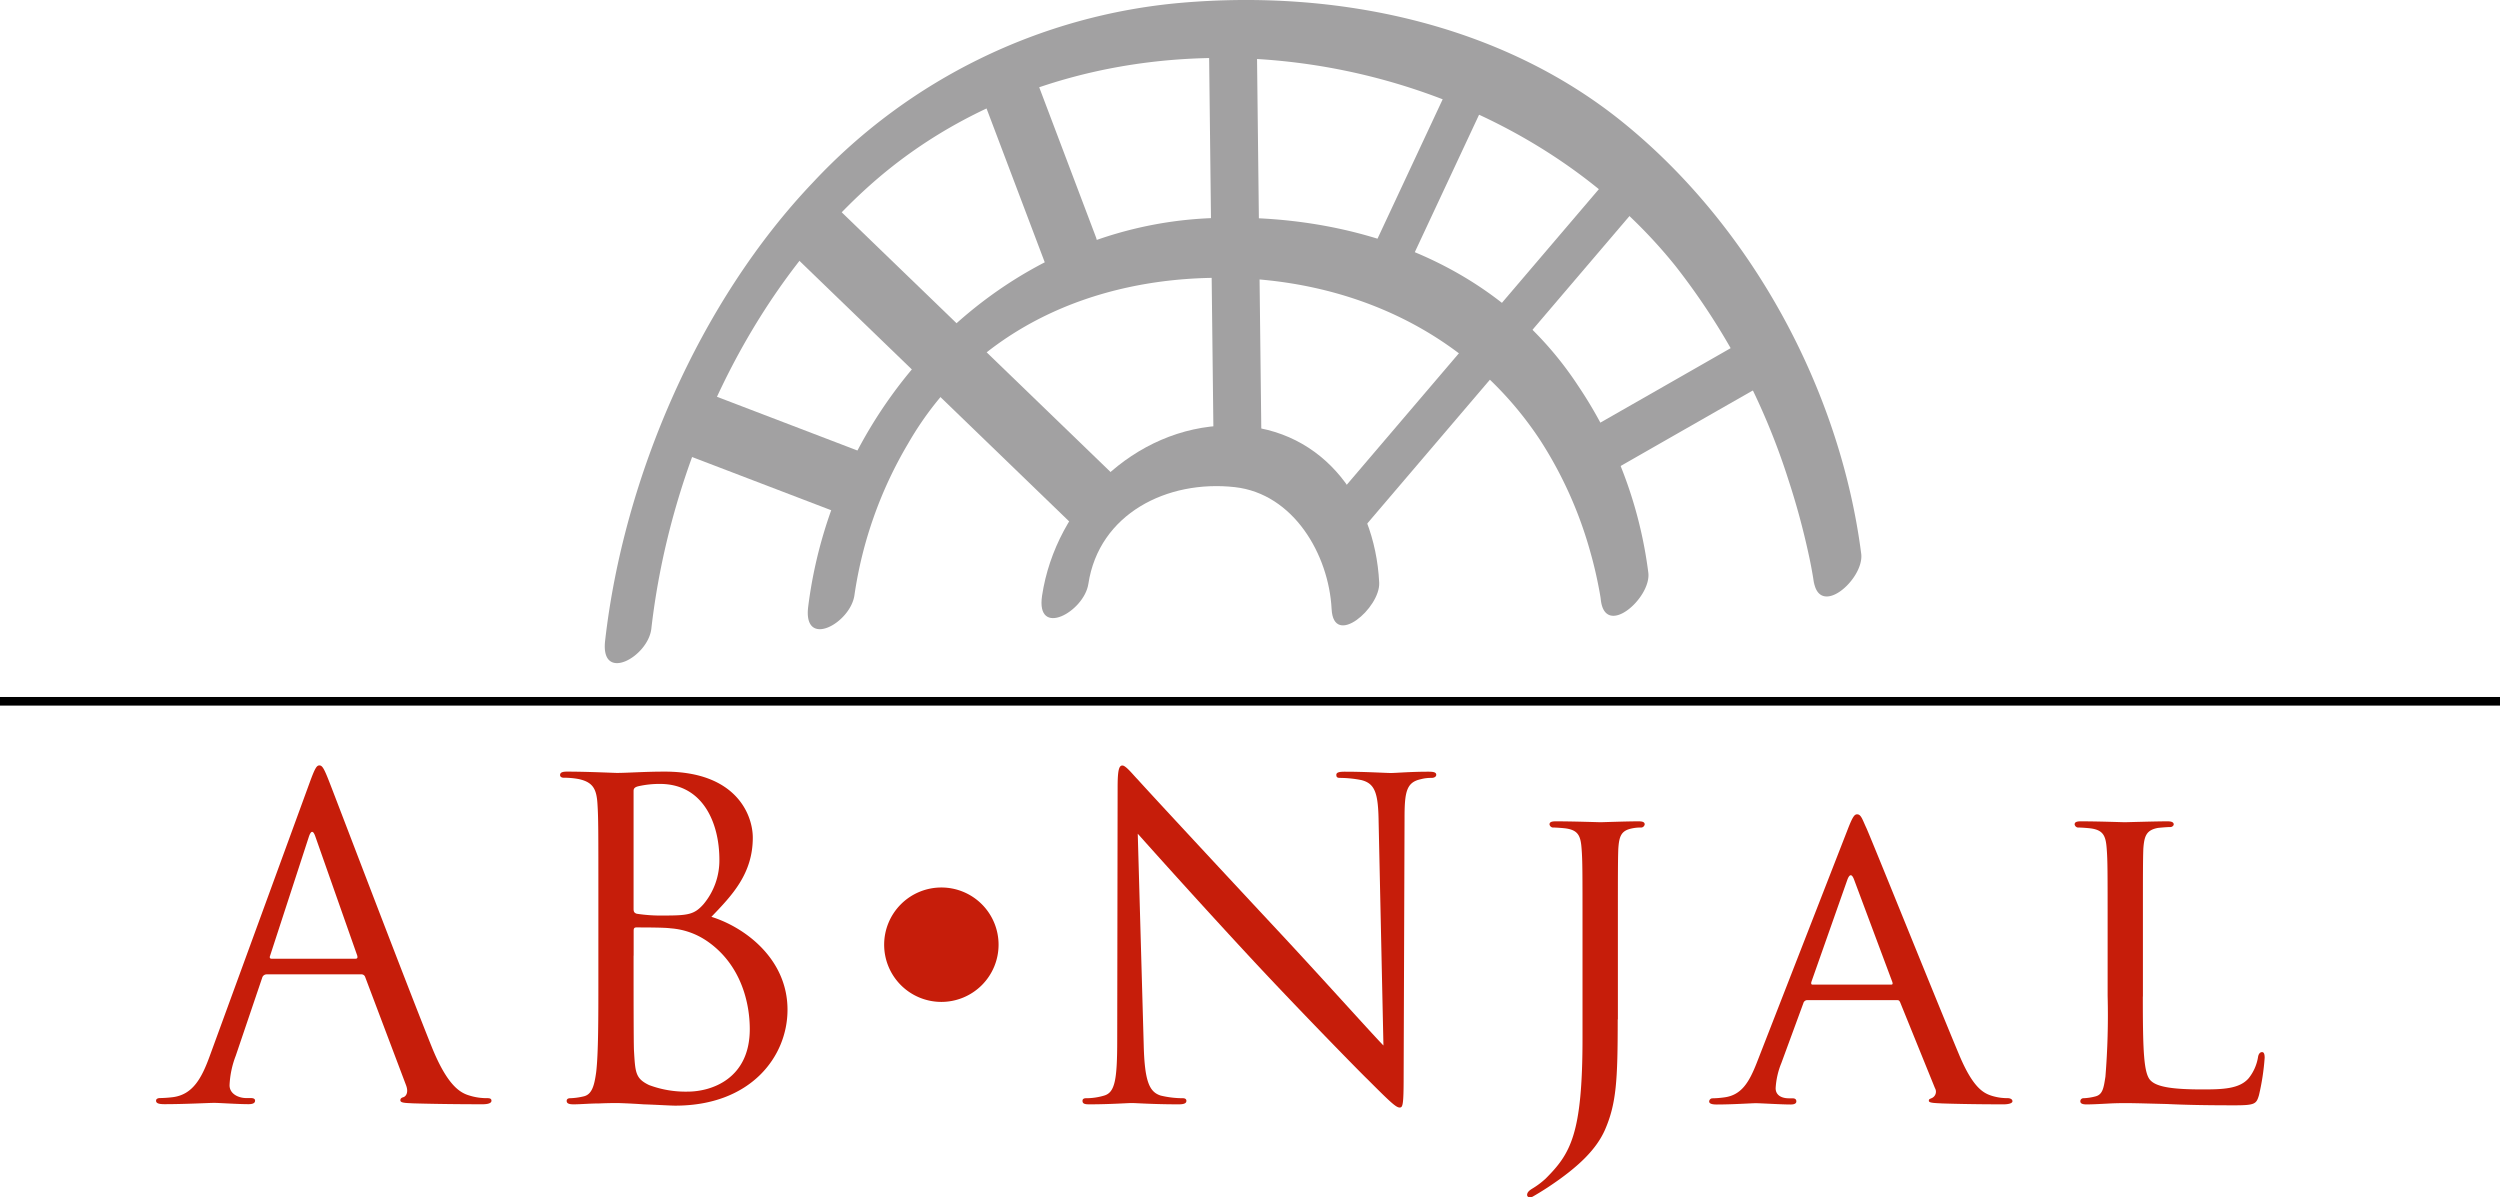
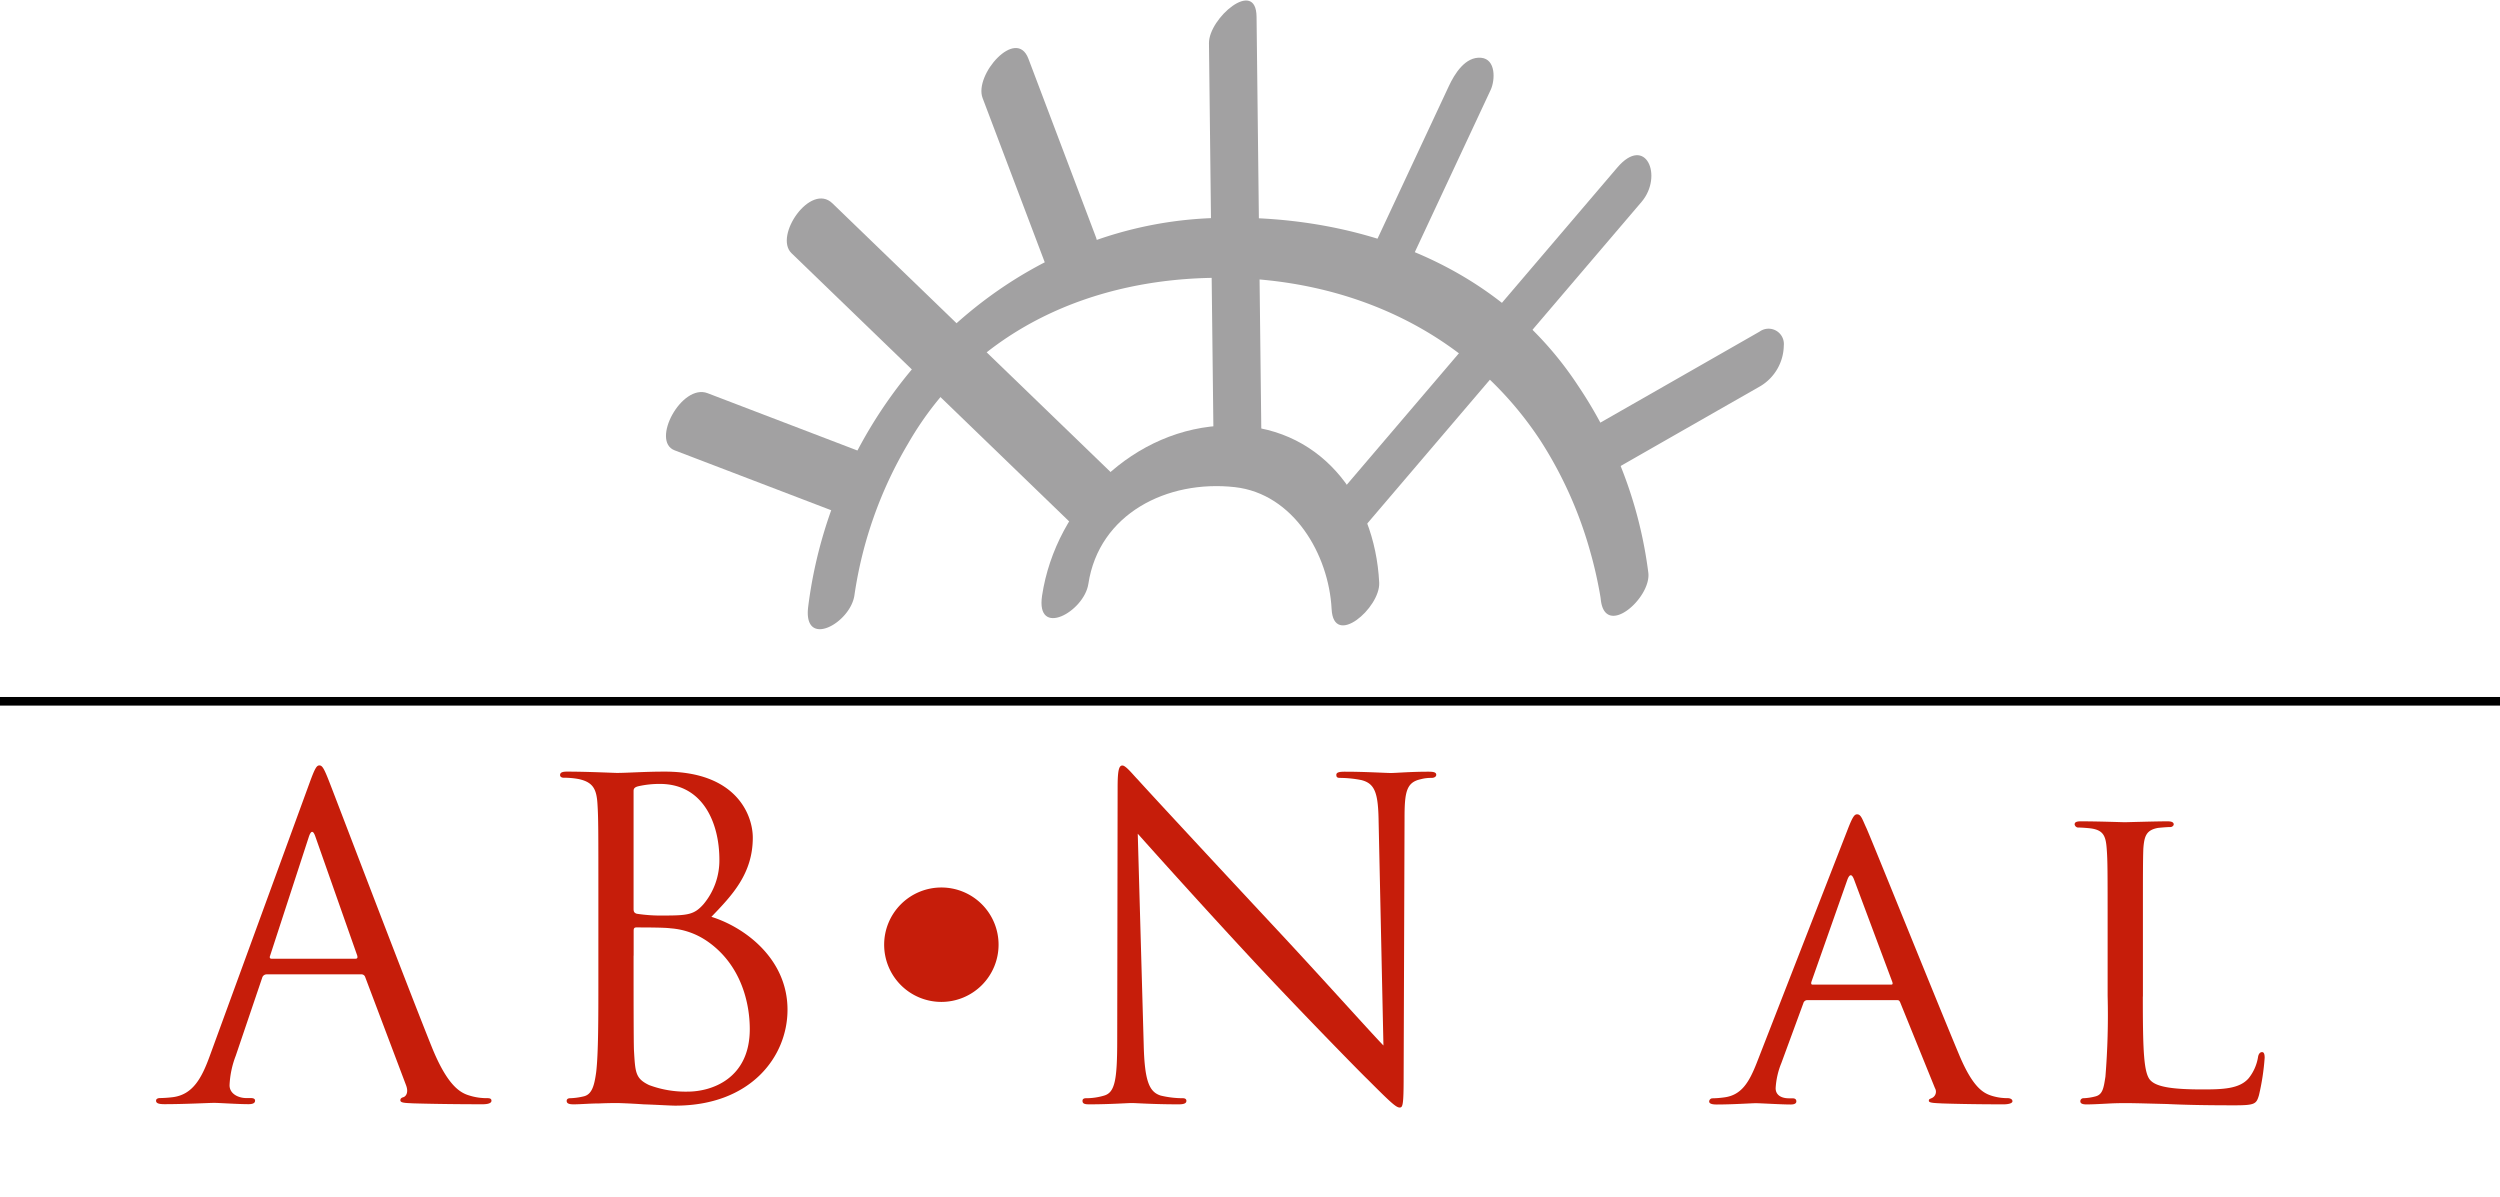
<svg xmlns="http://www.w3.org/2000/svg" width="306.79" height="146.92" viewBox="0 0 306.79 146.92">
  <g id="Njal_logo_cmyk_til_website_-_Responsive" data-name="Njal logo cmyk til website - Responsive" transform="translate(-148.29 -177.25)">
    <g id="Group_1" data-name="Group 1">
      <path id="Path_1" data-name="Path 1" d="M186.29,273.29c.65-1.78.86-2.11,1.19-2.11s.54.27,1.19,1.94c.81,2.05,9.29,24.36,12.59,32.57,1.94,4.81,3.51,5.67,4.64,6a6.952,6.952,0,0,0,2.16.32c.32,0,.54.05.54.32,0,.32-.49.43-1.08.43-.81,0-4.75,0-8.48-.11-1.03-.05-1.62-.05-1.62-.38,0-.22.16-.32.38-.38.32-.11.65-.59.32-1.46l-5.02-13.29a.471.471,0,0,0-.49-.32H181a.568.568,0,0,0-.54.43l-3.24,9.56a11.332,11.332,0,0,0-.76,3.62c0,1.08,1.13,1.57,2.05,1.57h.54c.38,0,.54.11.54.32,0,.32-.32.43-.81.43-1.3,0-3.62-.16-4.21-.16s-3.56.16-6.1.16c-.7,0-1.03-.11-1.03-.43,0-.22.22-.32.49-.32a14.831,14.831,0,0,0,1.57-.11c2.48-.32,3.56-2.38,4.54-5.08Zm5.62,21.61c.27,0,.27-.16.22-.38L187,279.94q-.405-1.215-.81,0l-4.75,14.58c-.11.27,0,.38.16.38Z" fill="#c61d0a" />
      <path id="Path_2" data-name="Path 2" d="M221.72,287.6c0-8.43,0-9.94-.11-11.67-.11-1.84-.54-2.7-2.32-3.08a9.925,9.925,0,0,0-1.84-.16c-.22,0-.43-.11-.43-.32,0-.32.27-.43.86-.43,2.43,0,5.83.16,6.1.16,1.3,0,3.4-.16,5.89-.16,8.86,0,10.8,5.4,10.8,8.1,0,4.43-2.54,7.08-5.08,9.72,4,1.24,9.34,5.08,9.34,11.4,0,5.78-4.54,11.77-13.77,11.77-.59,0-2.32-.11-3.89-.16-1.57-.11-3.08-.16-3.29-.16-.11,0-1.03,0-2.16.05-1.08,0-2.32.11-3.13.11-.59,0-.86-.11-.86-.43,0-.16.11-.32.43-.32a8.192,8.192,0,0,0,1.62-.22c1.08-.22,1.35-1.4,1.57-2.97.27-2.27.27-6.54.27-11.72Zm4.32,1.19c0,.38.11.49.38.59a19.294,19.294,0,0,0,3.29.22c3.02,0,3.78-.11,4.92-1.4a8.379,8.379,0,0,0,1.94-5.46c0-4.48-2-9.29-7.29-9.29a11.8,11.8,0,0,0-2.59.27c-.49.11-.65.27-.65.59v14.48Zm0,5.73c0,4.16,0,10.86.05,11.67.16,2.65.16,3.4,1.84,4.21a12.741,12.741,0,0,0,4.75.81c2.92,0,7.62-1.57,7.62-7.67,0-3.24-1.08-7.94-5.24-10.8a9.062,9.062,0,0,0-4.48-1.57c-.7-.11-3.4-.11-4.21-.11-.22,0-.32.11-.32.38v3.08Z" fill="#c61d0a" />
      <path id="Path_3" data-name="Path 3" d="M288.64,305.43c.11,4.43.65,5.83,2.11,6.27a11.791,11.791,0,0,0,2.7.32c.27,0,.43.11.43.32,0,.32-.32.43-.97.43-3.08,0-5.24-.16-5.73-.16s-2.75.16-5.19.16c-.54,0-.86-.05-.86-.43,0-.22.16-.32.43-.32a7.7,7.7,0,0,0,2.21-.32c1.35-.38,1.62-1.94,1.62-6.86l.05-30.95c0-2.11.16-2.7.59-2.7s1.35,1.19,1.89,1.73c.81.92,8.86,9.61,17.18,18.53,5.35,5.73,11.23,12.31,12.96,14.1l-.59-27.44c-.05-3.51-.43-4.7-2.11-5.13a14.011,14.011,0,0,0-2.65-.27c-.38,0-.43-.16-.43-.38,0-.32.43-.38,1.08-.38,2.43,0,5.02.16,5.62.16s2.38-.16,4.59-.16c.59,0,.97.05.97.38,0,.22-.22.38-.59.38a4.849,4.849,0,0,0-1.3.16c-1.78.38-2,1.57-2,4.81l-.11,31.65c0,3.57-.11,3.83-.49,3.83-.43,0-1.08-.59-3.94-3.46-.59-.54-8.37-8.48-14.1-14.64-6.27-6.75-12.37-13.56-14.1-15.5Z" fill="#c61d0a" />
-       <path id="Path_4" data-name="Path 4" d="M346.81,302.35c0,7.45-.16,10.32-1.57,13.56-1.03,2.32-3.13,4.48-6.97,7.02-.65.43-1.46.92-1.94,1.19a1.933,1.933,0,0,1-.32.05.287.287,0,0,1-.32-.27c0-.27.16-.49.59-.76a10.063,10.063,0,0,0,1.67-1.24c3.08-3.08,4.54-5.46,4.54-17.28V291.33c0-7.13,0-8.43-.11-9.88-.11-1.57-.38-2.32-1.94-2.54-.38-.05-1.19-.11-1.62-.11a.468.468,0,0,1-.38-.38c0-.27.22-.38.76-.38,2.16,0,5.24.11,5.51.11.22,0,3.19-.11,4.65-.11.54,0,.76.11.76.38a.468.468,0,0,1-.38.38,5.24,5.24,0,0,0-1.19.11c-1.3.27-1.57.92-1.67,2.54-.05,1.46-.05,2.75-.05,9.88v11.02Z" fill="#c61d0a" />
      <path id="Path_5" data-name="Path 5" d="M375.06,278.96c.59-1.51.81-1.78,1.13-1.78.49,0,.65.65,1.13,1.67.86,1.94,8.48,20.9,11.4,27.87,1.73,4.11,3.02,4.7,4.05,5.02a6.439,6.439,0,0,0,1.89.27c.27,0,.59.11.59.38s-.54.38-1.08.38c-.7,0-4.21,0-7.51-.11-.92-.05-1.67-.05-1.67-.32,0-.22.11-.22.32-.32a.858.858,0,0,0,.43-1.24l-4.27-10.53c-.11-.22-.16-.27-.43-.27H370.08a.506.506,0,0,0-.49.38l-2.7,7.35a9.523,9.523,0,0,0-.7,3.08c0,.92.81,1.24,1.62,1.24h.43c.38,0,.49.16.49.38,0,.27-.27.38-.7.38-1.13,0-3.73-.16-4.27-.16-.49,0-2.86.16-4.81.16-.59,0-.92-.11-.92-.38a.418.418,0,0,1,.43-.38,11.76,11.76,0,0,0,1.4-.11c2.16-.27,3.08-1.89,4-4.21Zm5.29,19.12c.22,0,.22-.11.16-.32l-4.7-12.58q-.4-1.05-.81,0l-4.43,12.58c-.05.22,0,.32.16.32Z" fill="#c61d0a" />
      <path id="Path_6" data-name="Path 6" d="M411.25,299.54c0,6.75.11,9.51.97,10.32.76.76,2.59,1.08,6.32,1.08,2.48,0,4.59-.05,5.72-1.4a5.611,5.611,0,0,0,1.13-2.59c.05-.32.22-.59.49-.59.22,0,.32.22.32.7a28.632,28.632,0,0,1-.7,4.59c-.32,1.08-.49,1.24-3.02,1.24-3.4,0-6.05-.05-8.26-.16-2.16-.05-3.78-.11-5.19-.11-.22,0-1.03,0-1.94.05-.97.05-2,.11-2.75.11-.49,0-.76-.11-.76-.38a.371.371,0,0,1,.38-.38,6.7,6.7,0,0,0,1.46-.22c.92-.22,1.03-1.08,1.24-2.43a93.787,93.787,0,0,0,.27-9.94v-8.1c0-7.13,0-8.43-.11-9.88-.11-1.57-.38-2.32-1.94-2.54-.38-.05-1.19-.11-1.62-.11a.468.468,0,0,1-.38-.38c0-.27.22-.38.76-.38,2.16,0,5.13.11,5.4.11.22,0,3.78-.11,5.24-.11.49,0,.76.11.76.38,0,.16-.22.32-.38.32-.32,0-1.03.05-1.57.11-1.4.27-1.67.97-1.78,2.59-.05,1.46-.05,2.75-.05,9.88v8.22Z" fill="#c61d0a" />
    </g>
    <g id="Group_3" data-name="Group 3">
      <g id="Group_2" data-name="Group 2">
        <path id="Path_7" data-name="Path 7" d="M225.38,255.12s8.31-74.19,74.19-74.19,74.19,65.88,74.19,65.88" fill="none" />
-         <path id="Path_8" data-name="Path 8" d="M228.22,254.4c2.28-19.99,11.79-41.01,26.85-54.44,28.08-25.03,75.88-18.66,98.85,9.96a83.747,83.747,0,0,1,13.85,26.25,91.078,91.078,0,0,1,2.46,9.06c.21.94.39,1.89.55,2.85.07.42.25,1.76.07.36.62,4.81,6.24-.14,5.84-3.24-2.59-20.15-13.5-40.2-29.25-52.94-15.05-12.18-35.19-16.3-54.15-14.67a70.143,70.143,0,0,0-45.24,22.05c-13.91,14.61-23.22,36.15-25.5,56.22-.61,5.26,5.27,2.02,5.67-1.46Z" fill="#a2a1a2" />
      </g>
    </g>
    <g id="Group_5" data-name="Group 5">
      <g id="Group_4" data-name="Group 4">
        <path id="Path_9" data-name="Path 9" d="M250.31,250.96s5.34-43.92,49.26-43.33,48.08,41.54,48.08,41.54" fill="none" />
        <path id="Path_10" data-name="Path 10" d="M253.15,250.24a50.81,50.81,0,0,1,6.58-18.56c8.04-13.99,22.69-20.39,38.45-20.34,15.83.04,30.39,6.64,39.17,20.01a49.95,49.95,0,0,1,6.12,13.71c.43,1.51.78,3.04,1.07,4.59q.12.63.21,1.26c-.14-.94-.04-.33-.02-.1.51,4.81,6.17-.14,5.84-3.24a52.97,52.97,0,0,0-8.64-23.01c-9.94-15.14-27.52-21.26-45.05-20.54-25.81,1.05-46.25,22.45-49.41,47.67-.66,5.27,5.24,2.02,5.68-1.45Z" fill="#a2a1a2" />
      </g>
    </g>
    <g id="Group_7" data-name="Group 7">
      <g id="Group_6" data-name="Group 6">
        <path id="Path_11" data-name="Path 11" d="M279.02,249.62s2.22-15.71,18.55-16.46,17.06,17.21,17.06,17.21" fill="none" />
-         <path id="Path_12" data-name="Path 12" d="M281.85,248.9c1.3-8.59,9.66-12.8,17.98-11.87,7.2.81,11.53,8.28,11.87,14.96.24,4.81,5.99-.15,5.84-3.24-.53-10.59-7.45-19.47-18.59-19.29-11.47.18-21.09,9.73-22.78,20.88-.79,5.26,5.16,2,5.68-1.44Z" fill="#a2a1a2" />
+         <path id="Path_12" data-name="Path 12" d="M281.85,248.9c1.3-8.59,9.66-12.8,17.98-11.87,7.2.81,11.53,8.28,11.87,14.96.24,4.81,5.99-.15,5.84-3.24-.53-10.59-7.45-19.47-18.59-19.29-11.47.18-21.09,9.73-22.78,20.88-.79,5.26,5.16,2,5.68-1.44" fill="#a2a1a2" />
      </g>
    </g>
    <g id="Group_9" data-name="Group 9">
      <g id="Group_8" data-name="Group 8">
-         <line id="Line_1" data-name="Line 1" x2="0.6" y2="52.23" transform="translate(299.57 180.93)" fill="none" />
        <path id="Path_13" data-name="Path 13" d="M296.65,182.55l.6,52.23c.05,4.79,5.87-.17,5.84-3.24l-.6-52.23c-.05-4.8-5.87.17-5.84,3.24Z" fill="#a2a1a2" />
      </g>
    </g>
    <g id="Group_11" data-name="Group 11">
      <g id="Group_10" data-name="Group 10">
        <path id="Path_14" data-name="Path 14" d="M245.42,208.32q17.5,16.92,35.02,33.83c2.68,2.59,7.22-3.99,5.02-6.12q-17.505-16.92-35.02-33.83c-2.67-2.59-7.21,4-5.02,6.12Z" fill="#a2a1a2" />
      </g>
    </g>
    <g id="Group_13" data-name="Group 13">
      <g id="Group_12" data-name="Group 12">
        <line id="Line_2" data-name="Line 2" x1="34.42" y2="40.36" transform="translate(313.82 199.92)" fill="none" />
        <path id="Path_15" data-name="Path 15" d="M346.75,197.82l-34.42,40.36c-2.7,3.17-.52,8.31,2.98,4.21l34.42-40.36c2.7-3.17.52-8.32-2.98-4.21Z" fill="#a2a1a2" />
      </g>
    </g>
    <g id="Group_15" data-name="Group 15">
      <g id="Group_14" data-name="Group 14">
        <path id="Path_16" data-name="Path 16" d="M231.07,232.51q10.095,3.855,20.18,7.72c3.18,1.22,7-5.89,4.05-7.01q-10.095-3.855-20.18-7.72c-3.18-1.22-6.99,5.88-4.05,7.01Z" fill="#a2a1a2" />
      </g>
    </g>
    <g id="Group_17" data-name="Group 17">
      <g id="Group_16" data-name="Group 16">
        <line id="Line_3" data-name="Line 3" x2="8.31" y2="21.96" transform="translate(271.68 186.86)" fill="none" />
        <path id="Path_17" data-name="Path 17" d="M268.87,189.28l8.31,21.96c1.49,3.93,6.69-1.99,5.62-4.83l-8.31-21.96c-1.49-3.93-6.7,1.99-5.62,4.83Z" fill="#a2a1a2" />
      </g>
    </g>
    <g id="Group_19" data-name="Group 19">
      <g id="Group_18" data-name="Group 18">
        <line id="Line_4" data-name="Line 4" x1="10.09" y2="21.58" transform="translate(318.57 188.05)" fill="none" />
        <path id="Path_18" data-name="Path 18" d="M326.09,187.81Q321.05,198.6,316,209.39c-.56,1.21-.65,3.77,1.17,3.94,1.95.18,3.27-1.99,3.96-3.47q5.04-10.785,10.09-21.58c.56-1.21.65-3.77-1.17-3.94-1.95-.18-3.27,1.99-3.96,3.47Z" fill="#a2a1a2" />
      </g>
    </g>
    <g id="Group_21" data-name="Group 21">
      <g id="Group_20" data-name="Group 20">
        <line id="Line_5" data-name="Line 5" x1="20.77" y2="11.87" transform="translate(343.5 221.29)" fill="none" />
        <path id="Path_19" data-name="Path 19" d="M364.21,217.95q-10.38,5.94-20.77,11.87a5.914,5.914,0,0,0-2.86,4.96,1.878,1.878,0,0,0,2.98,1.72q10.38-5.94,20.77-11.87a5.914,5.914,0,0,0,2.86-4.96,1.879,1.879,0,0,0-2.98-1.72Z" fill="#a2a1a2" />
      </g>
    </g>
    <line id="Line_6" data-name="Line 6" x2="306.79" transform="translate(148.29 263.31)" fill="none" stroke="#000" stroke-width="1.056" />
    <path id="Path_20" data-name="Path 20" d="M270.83,293.18a7.02,7.02,0,1,1-7.02-7.02A7.016,7.016,0,0,1,270.83,293.18Z" fill="#c61d0a" />
  </g>
</svg>